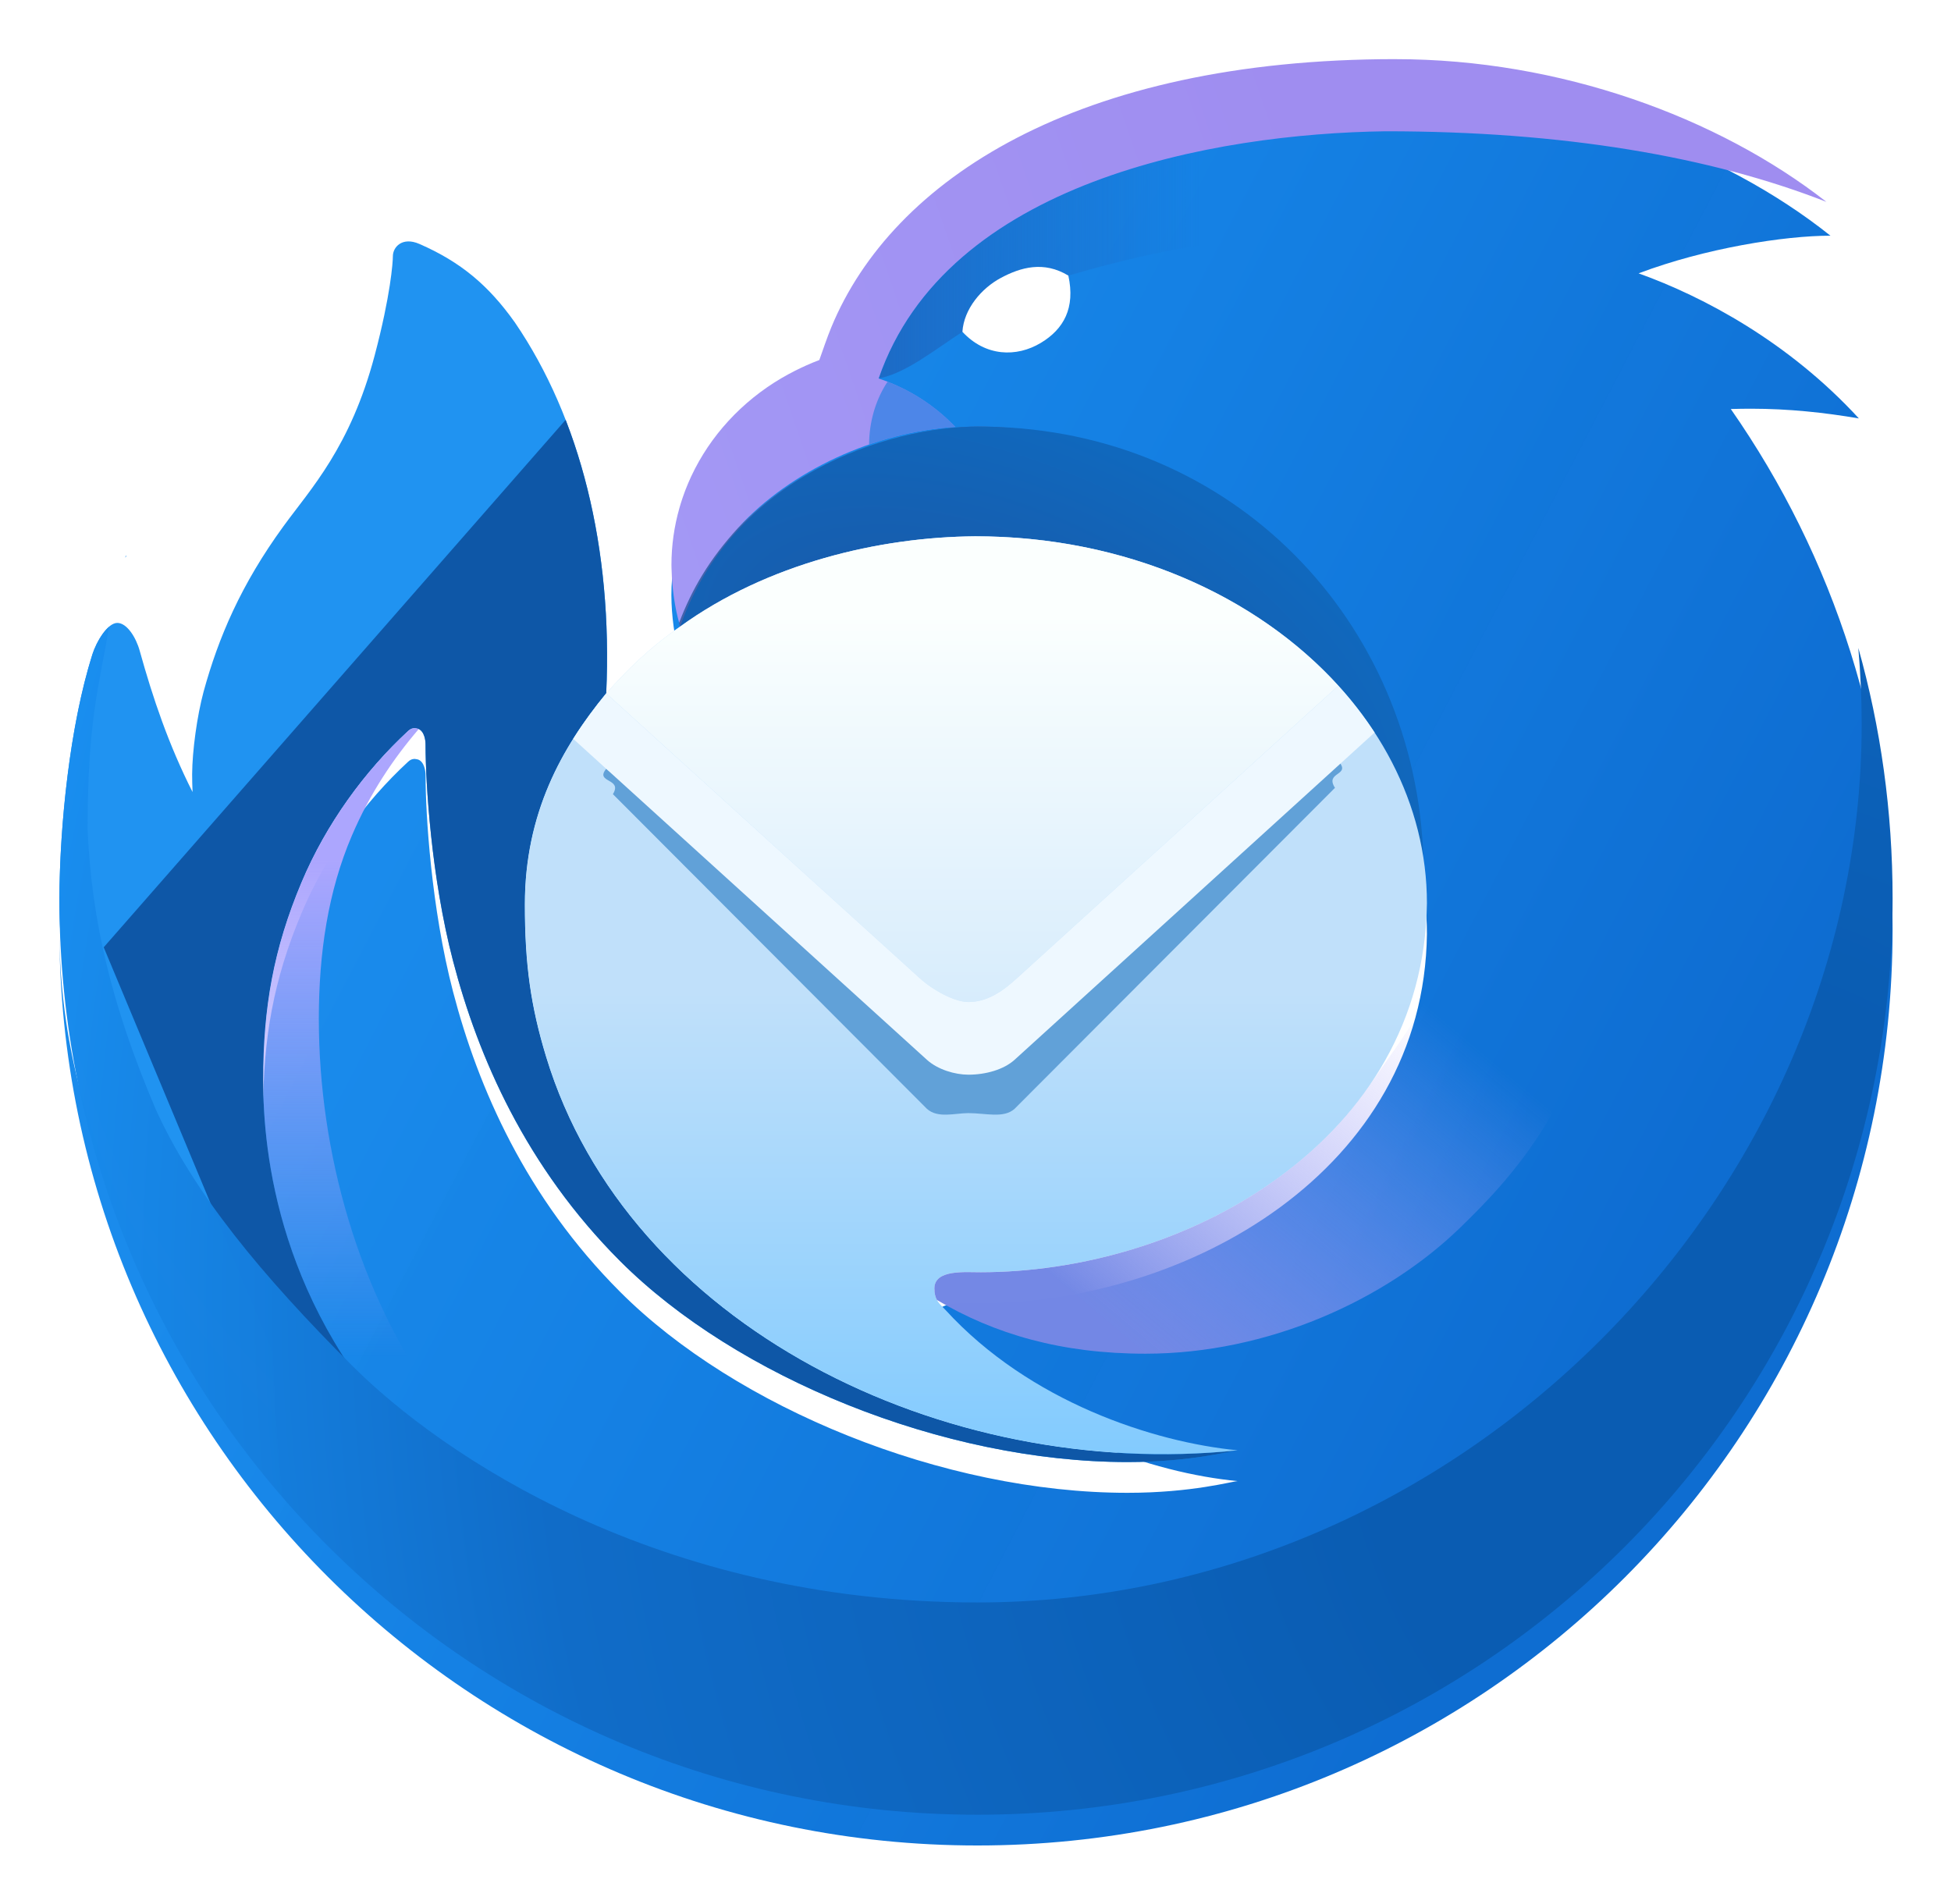
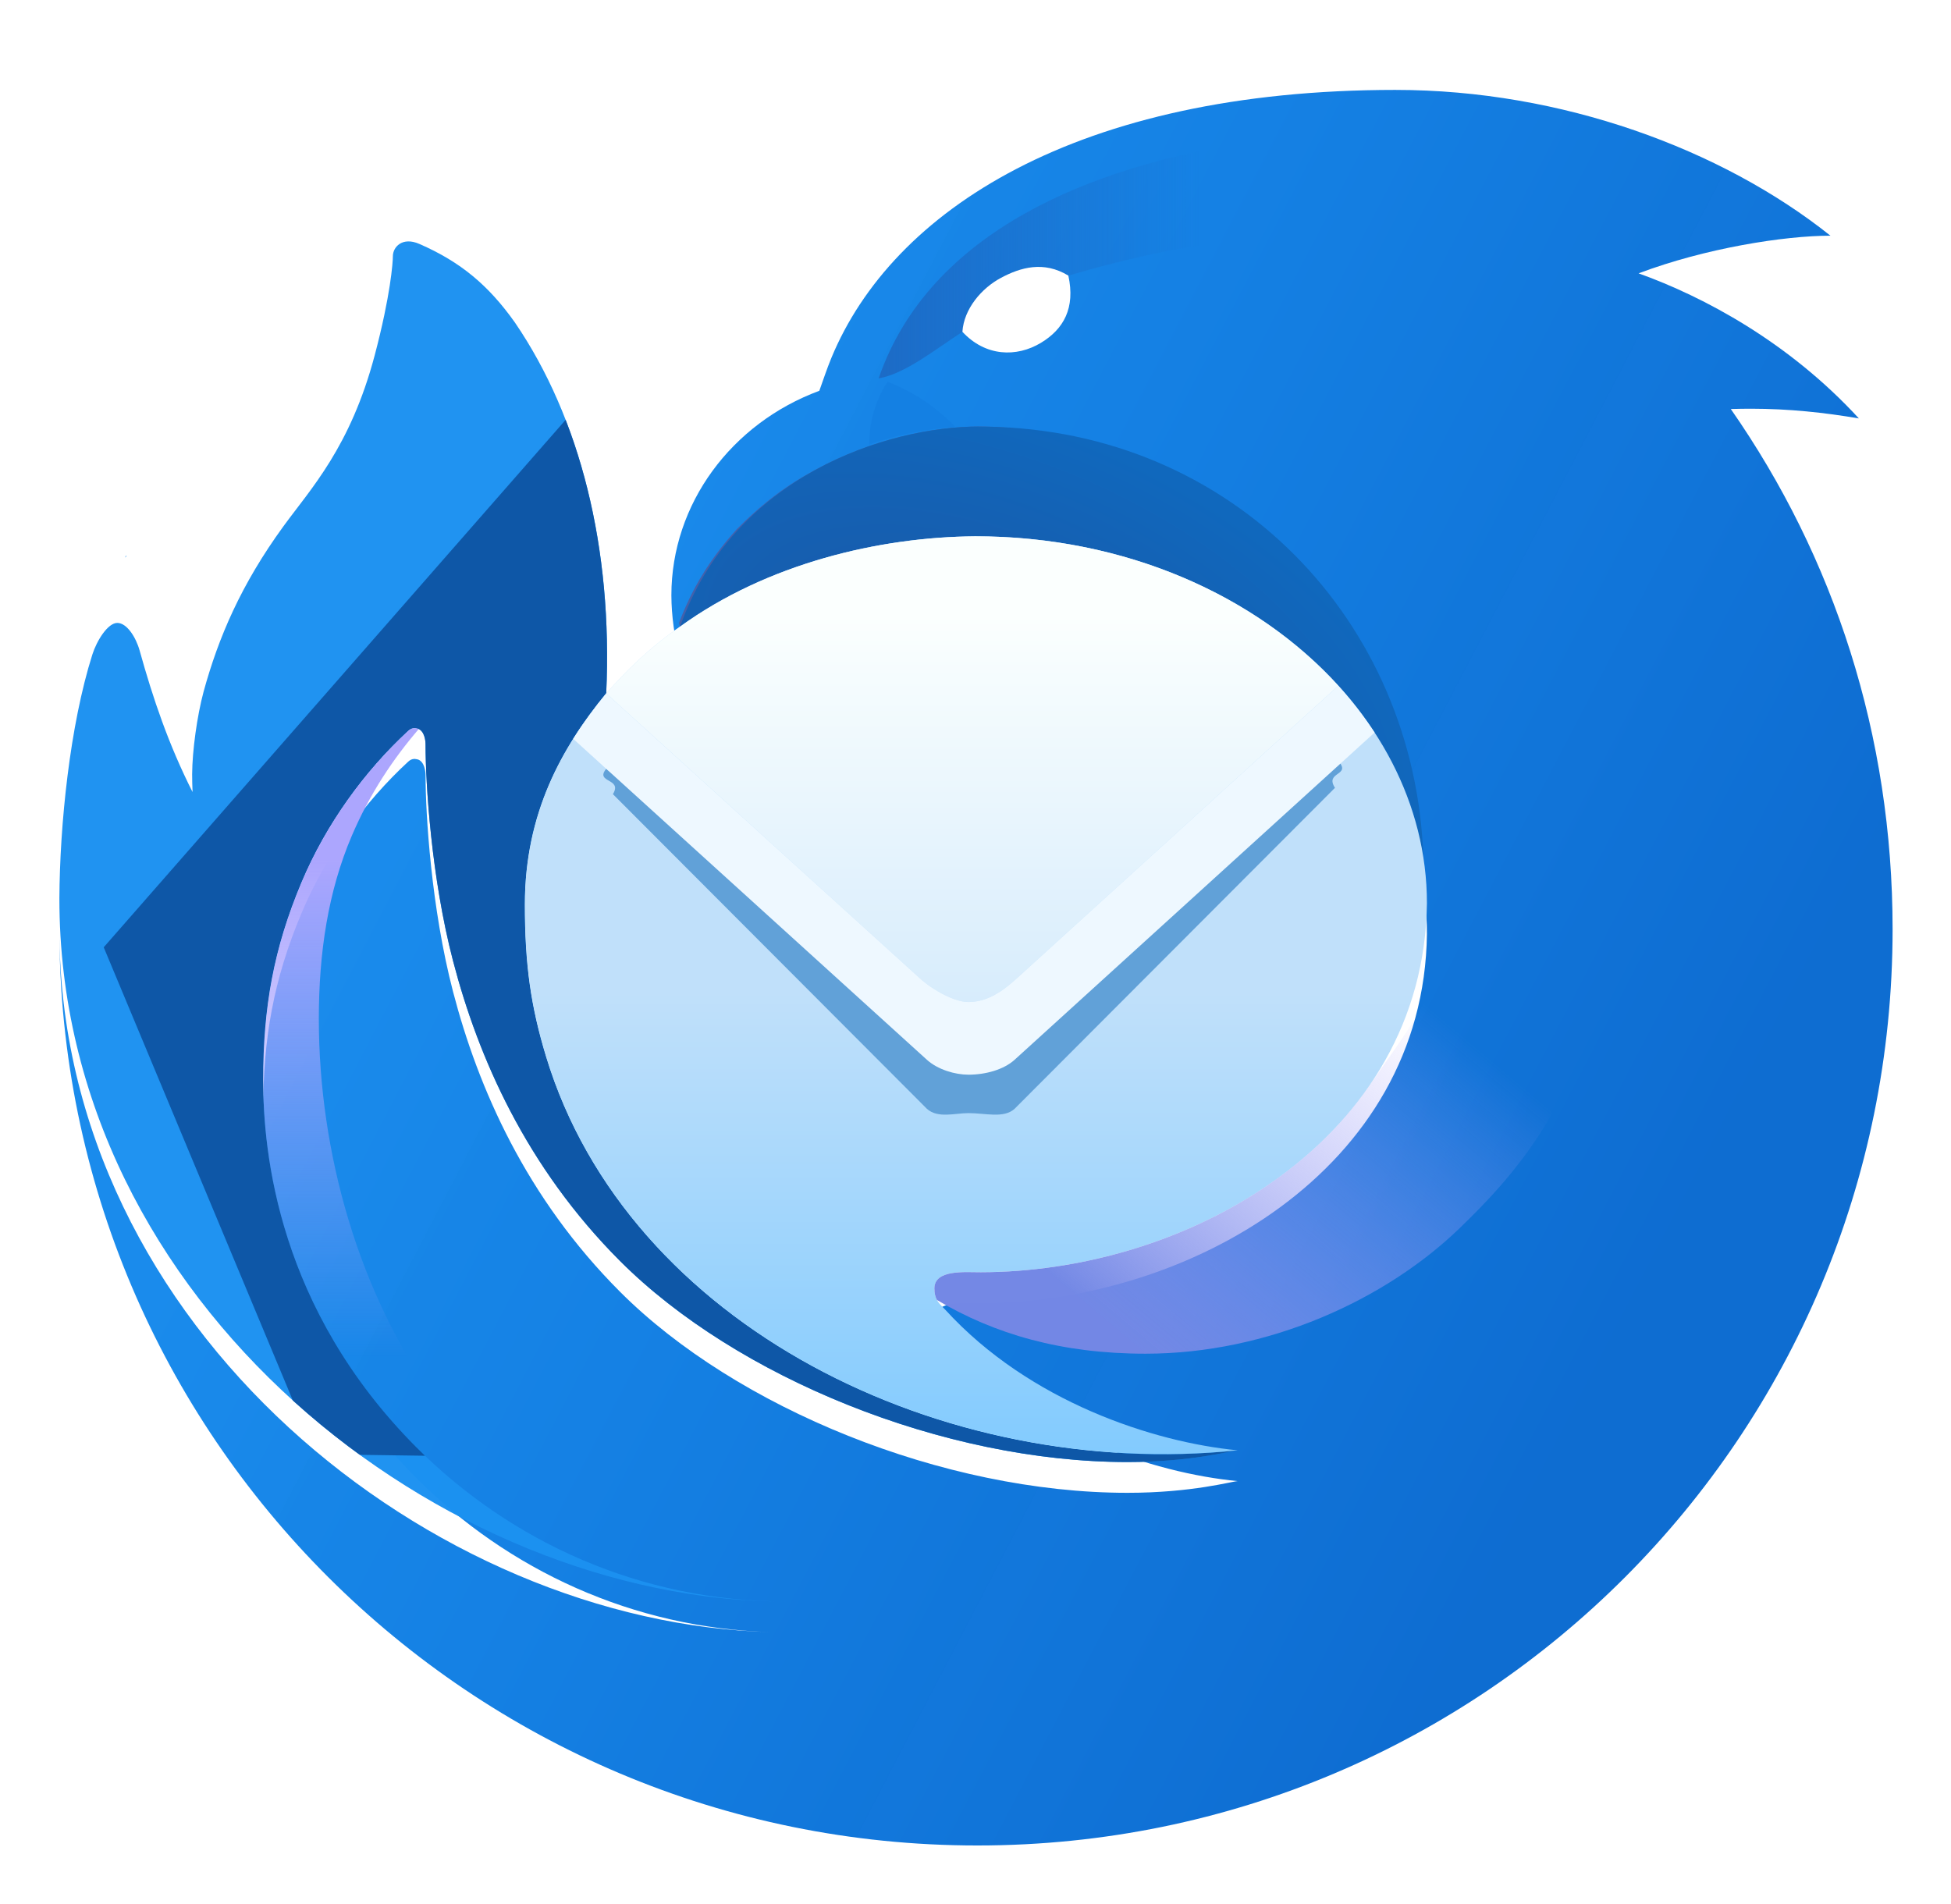
<svg xmlns="http://www.w3.org/2000/svg" xmlns:ns1="http://www.inkscape.org/namespaces/inkscape" xmlns:ns2="http://sodipodi.sourceforge.net/DTD/sodipodi-0.dtd" xmlns:xlink="http://www.w3.org/1999/xlink" width="224.855mm" height="219.473mm" viewBox="0 0 224.855 219.473" version="1.1" id="svg5" xml:space="preserve" ns1:version="1.2.1 (9c6d41e410, 2022-07-14)" ns2:docname="Mozilla Thunderbird 2023.svg">
  <ns2:namedview id="namedview7" pagecolor="#ffffff" bordercolor="#000000" borderopacity="0.25" ns1:showpageshadow="2" ns1:pageopacity="0.0" ns1:pagecheckerboard="0" ns1:deskcolor="#d1d1d1" ns1:document-units="mm" showgrid="false" ns1:zoom="0.35355339" ns1:cx="-659.02352" ns1:cy="772.1606" ns1:window-width="1920" ns1:window-height="1009" ns1:window-x="-8" ns1:window-y="-8" ns1:window-maximized="1" ns1:current-layer="layer1" />
  <defs id="defs2">
    <linearGradient ns1:collect="always" id="linearGradient38332">
      <stop style="stop-color:#9f8df0;stop-opacity:1;" offset="0.383" id="stop38328" />
      <stop style="stop-color:#a398f5;stop-opacity:1;" offset="1" id="stop38330" />
    </linearGradient>
    <linearGradient ns1:collect="always" id="linearGradient27244">
      <stop style="stop-color:#4361ab;stop-opacity:1;" offset="0.536" id="stop27240" />
      <stop style="stop-color:#4361ab;stop-opacity:0;" offset="1" id="stop27242" />
    </linearGradient>
    <linearGradient ns1:collect="always" id="linearGradient25499">
      <stop style="stop-color:#1b56a4;stop-opacity:1;" offset="0" id="stop25495" />
      <stop style="stop-color:#1068bd;stop-opacity:1;" offset="1" id="stop25497" />
    </linearGradient>
    <linearGradient ns1:collect="always" id="linearGradient22122">
      <stop style="stop-color:#83cbfe;stop-opacity:1;" offset="0" id="stop22120" />
      <stop style="stop-color:#c0e0fa;stop-opacity:1;" offset="0.598" id="stop22118" />
    </linearGradient>
    <linearGradient ns1:collect="always" id="linearGradient21217">
      <stop style="stop-color:#d7ecfc;stop-opacity:1;" offset="0" id="stop21213" />
      <stop style="stop-color:#fbfffe;stop-opacity:1;" offset="0.833" id="stop21215" />
    </linearGradient>
    <linearGradient ns1:collect="always" id="linearGradient18928">
      <stop style="stop-color:#9f8df0;stop-opacity:1;" offset="0.55" id="stop18926" />
      <stop style="stop-color:#a398f5;stop-opacity:1;" offset="1" id="stop18924" />
    </linearGradient>
    <linearGradient ns1:collect="always" id="linearGradient18433">
      <stop style="stop-color:#aca6fe;stop-opacity:0;" offset="0.077" id="stop18431" />
      <stop style="stop-color:#7388e5;stop-opacity:0.996;" offset="1" id="stop18429" />
    </linearGradient>
    <linearGradient ns1:collect="always" id="linearGradient18425">
      <stop style="stop-color:#1c6bc6;stop-opacity:1;" offset="0" id="stop18421" />
      <stop style="stop-color:#1c6bc6;stop-opacity:0;" offset="0.875" id="stop18423" />
    </linearGradient>
    <linearGradient ns1:collect="always" id="linearGradient17926">
      <stop style="stop-color:#aca6fe;stop-opacity:1;" offset="0.209" id="stop17922" />
      <stop style="stop-color:#aca6fe;stop-opacity:0;" offset="1" id="stop17924" />
    </linearGradient>
    <linearGradient ns1:collect="always" id="linearGradient16528">
      <stop style="stop-color:#198bec;stop-opacity:0.996;" offset="0" id="stop16526" />
      <stop style="stop-color:#1581e4;stop-opacity:1;" offset="0.341" id="stop35562" />
      <stop style="stop-color:#0d6cd1;stop-opacity:0.996;" offset="1" id="stop16524" />
    </linearGradient>
    <linearGradient ns1:collect="always" id="linearGradient12963">
      <stop style="stop-color:#0a5cb2;stop-opacity:1;" offset="0.212" id="stop12959" />
      <stop style="stop-color:#106cc8;stop-opacity:1;" offset="0.688" id="stop39267" />
      <stop style="stop-color:#198ef0;stop-opacity:0.996;" offset="1" id="stop12961" />
    </linearGradient>
    <linearGradient ns1:collect="always" xlink:href="#linearGradient17926" id="linearGradient17928" x1="61.245" y1="76.116" x2="61.245" y2="127.063" gradientUnits="userSpaceOnUse" gradientTransform="translate(86.455)" />
    <linearGradient ns1:collect="always" xlink:href="#linearGradient18425" id="linearGradient18427" x1="98.51" y1="38.027" x2="128.25" y2="38.027" gradientUnits="userSpaceOnUse" gradientTransform="translate(86.455)" />
    <linearGradient ns1:collect="always" xlink:href="#linearGradient21217" id="linearGradient21219" x1="105.8" y1="98.243" x2="105.8" y2="60.414" gradientUnits="userSpaceOnUse" gradientTransform="translate(86.455)" />
    <linearGradient ns1:collect="always" xlink:href="#linearGradient22122" id="linearGradient22124" x1="127.673" y1="134.659" x2="127.673" y2="72.549" gradientUnits="userSpaceOnUse" gradientTransform="translate(86.455)" />
    <filter ns1:collect="always" style="color-interpolation-filters:sRGB" id="filter25482" x="-0.08" y="-0.167" width="1.16" height="1.334">
      <feGaussianBlur ns1:collect="always" stdDeviation="1.996" id="feGaussianBlur25484" />
    </filter>
    <clipPath clipPathUnits="userSpaceOnUse" id="clipPath25488">
      <path id="path25490" style="fill:url(#linearGradient25492);fill-opacity:1;stroke-width:0.4;stroke-linecap:round;stroke-linejoin:round" d="m 106.35,60.414 c -7.81,0.06 -16.889,2.214 -23.962,7.334 -2.644,1.837 -4.38,3.613 -6.002,5.424 -3.618,4.405 -6.607,9.733 -6.607,17.152 0,4.896 0.483,8.268 1.722,12.349 6.644,21.886 32.26,34.48 56.173,31.984 -6.81,-0.652 -16.911,-3.937 -23.732,-11.402 -0.441,-0.481 -0.897,-0.74 -0.897,-1.748 0,-1.584 2.565,-1.307 3.777,-1.318 16.859,-0.014 35.982,-10.817 36.223,-29.972 0,-16.096 -16.12,-29.804 -36.694,-29.804 z" ns2:nodetypes="cccscccsccc" />
    </clipPath>
    <linearGradient ns1:collect="always" xlink:href="#linearGradient22122" id="linearGradient25492" gradientUnits="userSpaceOnUse" x1="127.673" y1="134.659" x2="127.673" y2="72.549" />
    <radialGradient ns1:collect="always" xlink:href="#linearGradient25499" id="radialGradient26402" cx="106.25" cy="75.112" fx="106.25" fy="75.112" r="30.185" gradientTransform="matrix(1.209,0.463,-0.26,0.68,83.746,-27.711)" gradientUnits="userSpaceOnUse" />
    <linearGradient ns1:collect="always" xlink:href="#linearGradient27244" id="linearGradient27246" x1="82.388" y1="67.749" x2="95.823" y2="53.828" gradientUnits="userSpaceOnUse" gradientTransform="translate(86.455)" />
    <linearGradient ns1:collect="always" xlink:href="#linearGradient16528" id="linearGradient29950" x1="74.781" y1="76.227" x2="171.811" y2="126.808" gradientUnits="userSpaceOnUse" gradientTransform="translate(71.967)" />
    <linearGradient ns1:collect="always" xlink:href="#linearGradient18433" id="linearGradient29952" x1="160.072" y1="96.684" x2="134.682" y2="126.808" gradientUnits="userSpaceOnUse" gradientTransform="translate(71.963)" />
    <filter style="color-interpolation-filters:sRGB" ns1:label="Drop Shadow" id="filter31705" x="-0.032" y="-0.034" width="1.064" height="1.085">
      <feFlood flood-opacity="0.5" flood-color="rgb(12,99,187)" result="flood" id="feFlood31695" />
      <feComposite in="flood" in2="SourceGraphic" operator="in" result="composite1" id="feComposite31697" />
      <feGaussianBlur in="composite1" stdDeviation="2" result="blur" id="feGaussianBlur31699" />
      <feOffset dx="0" dy="2.5" result="offset" id="feOffset31701" />
      <feComposite in="SourceGraphic" in2="offset" operator="over" result="composite2" id="feComposite31703" />
    </filter>
    <filter ns1:collect="always" style="color-interpolation-filters:sRGB" id="filter34608" x="-0.341" y="-0.334" width="1.683" height="1.668">
      <feGaussianBlur ns1:collect="always" stdDeviation="13.575" id="feGaussianBlur34610" />
    </filter>
    <clipPath clipPathUnits="userSpaceOnUse" id="clipPath34829">
      <path id="path34831" style="fill:#1c91f0;fill-opacity:0.98;stroke-width:1.431;stroke-linecap:round;stroke-linejoin:round" d="m 177.406,146.939 c -11.702,0 -22.31,-4.826 -29.991,-12.536 -11.2,-11.242 -12.437,-23.87 -12.437,-29.842 0,-5.851 0.84,-10.639 3.116,-16.038 2.011,-4.771 5.132,-9.04 8.654,-12.295 0.171,-0.158 0.317,-0.228 0.534,-0.233 0.131,0.022 0.288,0.027 0.419,0.121 0.493,0.34 0.467,1.228 0.467,1.228 0,3.111 0.459,10.756 2.233,17.561 2.032,7.794 5.915,16.725 13.576,24.387 9.412,9.412 26.229,16.317 41.206,16.317 5.257,0 8.508,-0.94 8.945,-0.95 -23.913,2.496 -49.529,-10.098 -56.173,-31.984 -1.239,-4.081 -1.722,-7.453 -1.722,-12.349 0,-7.42 2.99,-12.747 6.607,-17.152 0.546,-11.809 -2.132,-22.39 -7.41,-30.119 -2.143,-3.026 -4.411,-4.926 -7.763,-6.389 -1.398,-0.61 -2.154,0.259 -2.154,0.998 0,0.486 -0.183,3.163 -1.475,8.043 -1.975,7.459 -5.195,10.845 -7.404,13.879 -3.463,4.757 -5.291,9.06 -6.496,13.452 -0.527,1.967 -0.915,4.759 -0.929,6.698 0,0.486 0.013,0.969 0.034,1.45 -1.946,-3.846 -3.226,-7.637 -4.294,-11.48 -0.309,-1.112 -1.05,-2.257 -1.817,-2.257 -0.775,0 -1.67,1.443 -2.026,2.565 -1.831,5.776 -2.648,13.831 -2.679,19.825 0,32.893 31.248,57.1 58.978,57.1 z m -53.562,-84.989 c -0.026,0.063 -0.051,0.127 -0.076,0.191 l 0.081,-0.084 c -10e-4,-0.036 -0.003,-0.071 -0.004,-0.107 z" ns2:nodetypes="csssscccssscssccsssscccsssccccccc" />
    </clipPath>
    <radialGradient ns1:collect="always" xlink:href="#linearGradient12963" id="radialGradient35909" cx="231.444" cy="158.824" fx="231.444" fy="158.824" r="74.447" gradientTransform="matrix(-1.828,0.438,-0.509,-2.128,758.467,368.334)" gradientUnits="userSpaceOnUse" />
    <filter ns1:collect="always" style="color-interpolation-filters:sRGB" id="filter38313" x="-0.633" y="-0.532" width="2.266" height="2.064">
      <feGaussianBlur ns1:collect="always" stdDeviation="3.679" id="feGaussianBlur38315" />
    </filter>
    <clipPath clipPathUnits="userSpaceOnUse" id="clipPath38319">
      <path id="path38321" style="fill:url(#radialGradient38323);fill-opacity:1;stroke-width:0.534;stroke-linecap:round;stroke-linejoin:round" d="m 226.96,21.654 c -25.914,0 -40.886,9.819 -45.829,21.762 -0.364,0.88 -0.66,1.782 -0.982,2.679 -0.359,0.133 -0.707,0.282 -1.054,0.435 -0.313,0.14 -0.621,0.288 -0.926,0.441 -0.377,0.19 -0.746,0.391 -1.107,0.604 -3.226,1.9 -5.776,4.681 -7.31,7.954 -0.014,0.03 -0.029,0.06 -0.042,0.09 -0.15,0.324 -0.288,0.653 -0.418,0.987 -0.029,0.075 -0.057,0.15 -0.085,0.225 -0.116,0.311 -0.223,0.626 -0.321,0.944 -0.036,0.118 -0.07,0.236 -0.104,0.355 -0.418,1.474 -0.643,3.017 -0.643,4.601 5.3e-4,0.092 0.004,0.186 0.006,0.279 0.005,0.25 0.014,0.501 0.03,0.757 0.008,0.137 0.019,0.273 0.03,0.411 0.027,0.329 0.059,0.66 0.103,0.991 0.009,0.071 0.021,0.143 0.031,0.214 0.052,0.361 0.113,0.72 0.186,1.073 0.011,0.052 0.021,0.103 0.033,0.155 0.06,0.28 0.133,0.55 0.206,0.819 1.023,-2.697 2.445,-5.151 4.806,-7.724 4.252,-4.631 11.07,-7.768 17.621,-8.18 -1.739,-1.821 -3.884,-3.16 -6.23,-3.932 l 0.005,5.29e-4 c 5.521,-16.018 27.244,-19.889 41.177,-20.08 14.399,0 26.375,2.044 35.801,5.734 -8.817,-6.897 -21.679,-11.592 -34.984,-11.592 z" />
    </clipPath>
    <radialGradient ns1:collect="always" xlink:href="#linearGradient18928" id="radialGradient38323" gradientUnits="userSpaceOnUse" gradientTransform="matrix(0.774,-0.207,0.127,0.476,112.539,48.585)" cx="126.201" cy="61.138" fx="126.201" fy="61.138" r="46.906" />
    <linearGradient ns1:collect="always" xlink:href="#linearGradient38332" id="linearGradient38326" x1="261.944" y1="33.246" x2="168.338" y2="65.381" gradientUnits="userSpaceOnUse" />
  </defs>
  <g ns1:label="Layer 1" ns1:groupmode="layer" id="layer1" transform="translate(12.157,-14.845)">
    <g id="g40045" transform="matrix(1.419,0,0,1.419,-173.361,-9.067)" style="stroke:none">
      <path id="path8792" style="fill:url(#linearGradient29950);fill-opacity:1;stroke:none;stroke-width:1.431;stroke-linecap:round;stroke-linejoin:round;filter:url(#filter31705)" d="m 226.96,21.654 c -25.914,0 -40.886,9.819 -45.829,21.762 -0.364,0.88 -0.66,1.782 -0.982,2.679 -7.128,2.64 -12.013,9.177 -12.016,16.619 0.009,1.638 0.245,3.464 0.71,5.035 7.073,-5.12 16.152,-7.275 23.962,-7.334 20.574,2.08e-4 36.694,13.709 36.694,29.804 -0.241,19.155 -19.364,29.958 -36.223,29.972 -1.212,0.012 -3.777,-0.266 -3.777,1.318 0,1.008 0.456,1.267 0.897,1.748 6.821,7.465 16.922,10.75 23.732,11.402 -0.437,0.01 -3.688,0.95 -8.945,0.95 -14.977,0 -31.794,-6.906 -41.206,-16.317 -7.661,-7.661 -11.544,-16.593 -13.576,-24.387 -1.774,-6.806 -2.233,-14.45 -2.233,-17.561 0,0 0.025,-0.888 -0.467,-1.228 -0.131,-0.094 -0.288,-0.1 -0.419,-0.121 -0.217,0.005 -0.363,0.075 -0.534,0.233 -3.522,3.255 -6.643,7.525 -8.654,12.295 -2.276,5.399 -3.116,10.187 -3.116,16.038 0,5.972 1.237,18.6 12.437,29.842 7.434,7.462 17.609,12.223 28.865,12.521 0.376,0.009 0.751,0.015 1.126,0.015 -0.376,0 -0.752,-0.005 -1.126,-0.015 -27.443,-0.642 -57.853,-24.636 -57.853,-57.085 -1.8e-4,41.105 33.381,74.416 74.558,74.416 41.177,-1.2e-4 74.336,-33.311 74.336,-74.416 -3e-5,-15.777 -4.752,-30.225 -13.141,-42.264 0.549,-0.016 1.099,-0.025 1.651,-0.025 3.087,0.002 5.953,0.313 8.751,0.789 -5.694,-6.198 -12.582,-9.878 -17.89,-11.784 5.408,-2.044 11.842,-3.059 15.58,-3.059 -8.824,-7.036 -21.845,-11.841 -35.312,-11.841 z m -80.219,14.805 c 0.134,-0.004 0.278,0.01 0.433,0.043 -0.154,-0.033 -0.299,-0.046 -0.433,-0.043 z m 0,0 c -0.134,0.004 -0.257,0.024 -0.369,0.058 0.113,-0.034 0.236,-0.055 0.369,-0.058 z m -0.369,0.058 c -0.113,0.034 -0.214,0.082 -0.305,0.14 0.091,-0.058 0.193,-0.106 0.305,-0.14 z m -0.305,0.14 c -0.091,0.058 -0.171,0.127 -0.24,0.204 0.069,-0.076 0.149,-0.145 0.24,-0.204 z m 1.107,-0.156 c 0.155,0.033 0.319,0.086 0.494,0.163 -0.175,-0.076 -0.34,-0.13 -0.494,-0.163 z m 0.494,0.163 c 0.419,0.183 0.821,0.373 1.208,0.571 -0.387,-0.198 -0.789,-0.388 -1.208,-0.571 z m 1.208,0.571 c 0.387,0.198 0.759,0.404 1.118,0.62 -0.359,-0.216 -0.731,-0.422 -1.118,-0.62 z m 1.118,0.62 c 0.359,0.216 0.704,0.44 1.039,0.676 -0.334,-0.236 -0.68,-0.461 -1.039,-0.676 z m 1.039,0.676 c 0.334,0.236 0.657,0.483 0.97,0.742 -0.314,-0.259 -0.636,-0.506 -0.97,-0.742 z m 0.97,0.742 c 0.313,0.259 0.618,0.53 0.914,0.815 -0.296,-0.285 -0.601,-0.556 -0.914,-0.815 z m 0.914,0.815 c 0.296,0.285 0.586,0.583 0.869,0.897 -0.283,-0.313 -0.572,-0.612 -0.869,-0.897 z m 0.869,0.897 c 0.283,0.313 0.56,0.642 0.834,0.986 -0.274,-0.344 -0.551,-0.673 -0.834,-0.986 z m 1.645,2.069 c 0.33,0.483 0.65,0.977 0.959,1.482 -0.309,-0.505 -0.629,-0.999 -0.959,-1.482 z m 0.959,1.482 c 0.309,0.505 0.608,1.021 0.897,1.547 -0.289,-0.526 -0.588,-1.042 -0.897,-1.547 z m 0.897,1.547 c 0.289,0.526 0.567,1.062 0.835,1.609 -0.268,-0.546 -0.546,-1.083 -0.835,-1.609 z m 0.835,1.609 c 0.268,0.546 0.524,1.102 0.77,1.668 -0.246,-0.566 -0.503,-1.122 -0.77,-1.668 z m 0.77,1.668 c 0.246,0.566 0.481,1.141 0.706,1.726 -0.225,-0.585 -0.46,-1.16 -0.706,-1.726 z m 0.706,1.726 c 0.224,0.585 0.438,1.178 0.641,1.781 -0.203,-0.602 -0.416,-1.196 -0.641,-1.781 z m 0.641,1.781 c 0.203,0.602 0.394,1.214 0.574,1.833 -0.18,-0.62 -0.372,-1.231 -0.574,-1.833 z m 0.574,1.833 c 0.18,0.62 0.349,1.247 0.507,1.883 -0.158,-0.636 -0.327,-1.263 -0.507,-1.883 z m 0.507,1.883 c 0.315,1.272 0.585,2.576 0.808,3.908 -0.223,-1.332 -0.492,-2.636 -0.808,-3.908 z m -22.875,0.602 c -0.643,0.861 -1.259,1.641 -1.811,2.399 0.552,-0.758 1.167,-1.539 1.811,-2.399 z m -1.811,2.399 c -0.433,0.595 -0.84,1.182 -1.224,1.764 0.384,-0.581 0.791,-1.169 1.224,-1.764 z m -1.224,1.764 c -0.384,0.581 -0.744,1.157 -1.083,1.728 0.339,-0.57 0.699,-1.146 1.083,-1.728 z m -1.083,1.728 c -0.339,0.57 -0.656,1.136 -0.953,1.698 0.297,-0.562 0.614,-1.127 0.953,-1.698 z m -0.953,1.698 c -0.297,0.562 -0.575,1.119 -0.836,1.674 0.26,-0.555 0.538,-1.112 0.836,-1.674 z m -0.836,1.674 c -0.26,0.555 -0.502,1.107 -0.729,1.657 0.227,-0.55 0.469,-1.102 0.729,-1.657 z m -0.729,1.657 c -0.227,0.55 -0.438,1.099 -0.636,1.646 0.197,-0.548 0.409,-1.096 0.636,-1.646 z m -8.678,-0.657 c 0.096,0 0.192,0.018 0.286,0.051 -0.094,-0.033 -0.19,-0.051 -0.286,-0.051 z m 0.286,0.051 c 0.094,0.033 0.187,0.083 0.278,0.145 -0.091,-0.062 -0.184,-0.112 -0.278,-0.145 z m -0.581,0.013 c -0.099,0.042 -0.199,0.102 -0.299,0.179 0.099,-0.076 0.199,-0.137 0.299,-0.179 z m 6.935,7.128 c -0.111,0.569 -0.209,1.163 -0.291,1.756 0.082,-0.593 0.181,-1.187 0.291,-1.756 z m -0.291,1.756 c -0.082,0.593 -0.149,1.186 -0.195,1.751 0.047,-0.565 0.113,-1.158 0.195,-1.751 z m -9.561,-1.692 c -0.335,1.661 -0.609,3.397 -0.828,5.14 0.218,-1.743 0.493,-3.479 0.828,-5.14 z m -0.828,5.14 c -0.109,0.871 -0.205,1.744 -0.286,2.61 0.082,-0.866 0.177,-1.739 0.286,-2.61 z" />
      <path id="path10323" style="fill:#962b2b;fill-opacity:0.299;stroke:none;stroke-width:0.636;stroke-linecap:round;stroke-linejoin:round" d="m 193.137,51.496 c -7.444,0 -19.985,4 -24.295,16.253 7.073,-5.12 16.152,-7.275 23.962,-7.334 9.826,10e-5 18.634,3.128 25.158,8.149 C 213.961,58.269 204.109,51.496 193.137,51.496 Z" ns2:nodetypes="ccccc" />
      <path id="path4190" style="fill:#1c91f0;fill-opacity:0.98;stroke:none;stroke-width:1.431;stroke-linecap:round;stroke-linejoin:round" d="m 177.406,146.939 c -11.702,0 -22.31,-4.826 -29.991,-12.536 -11.2,-11.242 -12.437,-23.87 -12.437,-29.842 0,-5.851 0.84,-10.639 3.116,-16.038 2.011,-4.771 5.132,-9.04 8.654,-12.295 0.171,-0.158 0.317,-0.228 0.534,-0.233 0.131,0.022 0.288,0.027 0.419,0.121 0.493,0.34 0.467,1.228 0.467,1.228 0,3.111 0.459,10.756 2.233,17.561 2.032,7.794 5.915,16.725 13.576,24.387 9.412,9.412 26.229,16.317 41.206,16.317 5.257,0 8.508,-0.94 8.945,-0.95 -23.913,2.496 -49.529,-10.098 -56.173,-31.984 -1.239,-4.081 -1.722,-7.453 -1.722,-12.349 0,-7.42 2.99,-12.747 6.607,-17.152 0.546,-11.809 -2.132,-22.39 -7.41,-30.119 -2.143,-3.026 -4.411,-4.926 -7.763,-6.389 -1.398,-0.61 -2.154,0.259 -2.154,0.998 0,0.486 -0.183,3.163 -1.475,8.043 -1.975,7.459 -5.195,10.845 -7.404,13.879 -3.463,4.757 -5.291,9.06 -6.496,13.452 -0.527,1.967 -0.915,4.759 -0.929,6.698 0,0.486 0.013,0.969 0.034,1.45 -1.946,-3.846 -3.226,-7.637 -4.294,-11.48 -0.309,-1.112 -1.05,-2.257 -1.817,-2.257 -0.775,0 -1.67,1.443 -2.026,2.565 -1.831,5.776 -2.648,13.831 -2.679,19.825 0,32.893 31.248,57.1 58.978,57.1 z m -53.562,-84.989 c -0.026,0.063 -0.051,0.127 -0.076,0.191 l 0.081,-0.084 c -10e-4,-0.036 -0.003,-0.071 -0.004,-0.107 z" ns2:nodetypes="csssscccssscssccsssscccsssccccccc" />
-       <path style="mix-blend-mode:normal;fill:#0e57a7;fill-opacity:1;stroke:none;stroke-width:0.4;stroke-linecap:round;stroke-linejoin:round;filter:url(#filter34608)" d="m 170.424,38.531 -48.396,55.266 17.183,41.175 78.226,1.105 c 0,0 -27.621,-48.145 -27.621,-49.268 0,-1.123 -19.392,-48.278 -19.392,-48.278 z" id="path34391" clip-path="url(#clipPath34829)" ns2:nodetypes="ccccsc" />
-       <path id="path7141" style="fill:url(#radialGradient35909);fill-opacity:1;stroke:none;stroke-width:1.431;stroke-linecap:round;stroke-linejoin:round" d="m 122.463,67.761 c -0.369,0.315 -0.724,0.833 -0.997,1.379 1.8e-4,-0.002 3.3e-4,-0.003 5.1e-4,-0.005 -0.007,0.014 -0.012,0.027 -0.019,0.041 -0.064,0.129 -0.123,0.258 -0.176,0.388 -0.005,0.013 -0.01,0.026 -0.015,0.039 -0.057,0.139 -0.108,0.277 -0.15,0.411 -0.109,0.342 -0.213,0.694 -0.314,1.052 -0.009,0.033 -0.019,0.066 -0.028,0.099 -0.088,0.313 -0.172,0.632 -0.255,0.955 -0.026,0.103 -0.053,0.206 -0.079,0.31 -8e-5,3.26e-4 8e-5,7.08e-4 0,0.001 -0.069,0.28 -0.137,0.563 -0.202,0.849 v 5.16e-4 c -1.216,5.304 -1.775,11.628 -1.801,16.56 -1.8e-4,41.105 33.381,74.416 74.558,74.416 41.177,-1.2e-4 74.336,-33.311 74.336,-74.416 -2e-5,-7.089 -0.967,-13.907 -2.785,-20.362 0.177,2.043 0.273,4.108 0.273,6.197 0,38.341 -32.68,71.339 -71.823,71.339 -25.992,0 -43.554,-12.009 -50.787,-19.241 -7.293,-7.293 -12.897,-14.026 -15.988,-20.911 -3.549,-8.361 -5.164,-15.214 -5.493,-22.615 0.008,-8.892 0.885,-11.389 1.745,-16.484 z" />
+       <path style="mix-blend-mode:normal;fill:#0e57a7;fill-opacity:1;stroke:none;stroke-width:0.4;stroke-linecap:round;stroke-linejoin:round;filter:url(#filter34608)" d="m 170.424,38.531 -48.396,55.266 17.183,41.175 78.226,1.105 z" id="path34391" clip-path="url(#clipPath34829)" ns2:nodetypes="ccccsc" />
      <path id="path8781" style="fill:url(#linearGradient17928);fill-opacity:1;stroke:none;stroke-width:1.431;stroke-linecap:round;stroke-linejoin:round" d="m 147.282,75.994 c -0.217,0.005 -0.363,0.075 -0.534,0.233 -3.522,3.255 -6.643,7.525 -8.654,12.295 -2.276,5.399 -3.116,10.187 -3.116,16.038 0,5.972 1.237,18.6 12.437,29.842 7.681,7.71 18.288,12.536 29.991,12.536 l 0.439,-1.34 c -25.493,0 -38.346,-24.345 -38.346,-45.997 0,-5.339 0.75,-10.36 2.691,-14.89 1.482,-3.459 3.361,-6.232 5.424,-8.642 -0.11,-0.049 -0.23,-0.058 -0.333,-0.075 z" ns2:nodetypes="ccsssccsscc" />
      <path id="path11330" style="fill:url(#linearGradient18427);fill-opacity:1;stroke:none;stroke-width:0.4;stroke-linecap:round;stroke-linejoin:round" d="m 214.704,28.463 c -12.273,1.908 -25.586,7.083 -29.739,19.128 2.163,-0.394 4.467,-2.263 6.806,-3.788 l 8.604,-4.565 c 4.679,-1.376 10.788,-2.778 14.33,-2.778 z" />
      <path id="path11198" style="fill:url(#linearGradient27246);fill-opacity:1;stroke:none;stroke-width:0.4;stroke-linecap:round;stroke-linejoin:round" d="m 182.277,53.828 c -2.805,1.26 -5.382,2.542 -8.814,5.991 -2.303,2.535 -3.699,4.961 -4.708,7.624 -0.021,-0.077 -0.043,-0.163 -0.064,-0.241 0.044,0.185 0.098,0.371 0.15,0.548 2.214,-1.603 4.624,-2.915 7.131,-3.963 l 2.226,-1.708 z" ns2:nodetypes="cccccccc" />
      <path style="fill:#ffffff;fill-opacity:1;stroke:none;stroke-width:0.4;stroke-linecap:round;stroke-linejoin:round" d="m 191.771,43.802 c 0.119,-1.853 1.544,-3.534 3.126,-4.379 1.602,-0.857 3.478,-1.398 5.478,-0.186 0.578,2.63 -0.378,4.348 -2.23,5.463 -1.983,1.194 -4.508,1.116 -6.373,-0.898 z" id="path11274" ns2:nodetypes="cscsc" />
      <path id="circle10320" style="fill:url(#radialGradient26402);fill-opacity:1;stroke:none;stroke-width:1.27;stroke-linecap:round;stroke-linejoin:round" d="m 193.137,51.496 c -7.444,0 -19.985,4 -24.295,16.253 7.073,-5.12 16.152,-7.275 23.962,-7.334 0.307,3e-6 0.613,0.003 0.918,0.009 0.284,0.006 0.567,0.014 0.85,0.025 0.004,1.58e-4 0.008,3.57e-4 0.012,5.16e-4 0.146,0.006 0.292,0.014 0.438,0.021 0.162,0.008 0.323,0.015 0.484,0.024 0.092,0.005 0.183,0.012 0.274,0.018 0.203,0.013 0.406,0.026 0.608,0.042 0.116,0.009 0.231,0.02 0.346,0.03 0.174,0.015 0.349,0.03 0.522,0.047 0.125,0.012 0.249,0.026 0.374,0.04 0.169,0.018 0.339,0.036 0.507,0.056 0.123,0.015 0.246,0.031 0.369,0.047 0.161,0.02 0.322,0.041 0.483,0.063 0.117,0.016 0.233,0.034 0.35,0.051 0.184,0.027 0.367,0.054 0.55,0.083 0.09,0.014 0.179,0.029 0.268,0.044 0.184,0.03 0.368,0.061 0.55,0.094 0.122,0.022 0.244,0.045 0.365,0.068 0.164,0.031 0.327,0.062 0.49,0.095 0.101,0.02 0.202,0.041 0.303,0.062 0.182,0.038 0.364,0.076 0.545,0.116 0.094,0.021 0.188,0.042 0.282,0.064 0.186,0.042 0.371,0.085 0.555,0.13 0.089,0.022 0.179,0.044 0.268,0.066 0.184,0.046 0.368,0.092 0.551,0.141 0.086,0.022 0.171,0.045 0.256,0.068 0.193,0.052 0.386,0.106 0.577,0.16 0.073,0.021 0.145,0.041 0.218,0.063 0.197,0.057 0.394,0.116 0.589,0.176 0.07,0.022 0.14,0.043 0.21,0.065 0.197,0.061 0.392,0.124 0.587,0.188 0.068,0.022 0.135,0.044 0.203,0.067 0.199,0.066 0.396,0.134 0.593,0.204 0.063,0.022 0.126,0.044 0.189,0.067 0.207,0.074 0.412,0.149 0.617,0.226 0.044,0.017 0.089,0.033 0.133,0.05 0.219,0.083 0.436,0.168 0.652,0.254 0.038,0.015 0.076,0.03 0.114,0.045 0.206,0.083 0.41,0.167 0.613,0.253 0.051,0.022 0.103,0.043 0.155,0.065 0.211,0.09 0.421,0.182 0.629,0.275 0.033,0.015 0.066,0.029 0.099,0.044 0.24,0.108 0.479,0.218 0.715,0.331 2.446,1.162 4.708,2.546 6.746,4.114 -2.8e-4,-7.17e-4 -7.6e-4,-0.001 -0.001,-0.002 6.076,4.676 10.169,10.993 11.252,17.958 -0.63,-19.172 -15.41,-34.725 -35.502,-35.016 -0.191,-0.004 -0.382,-0.007 -0.573,-0.007 z" />
-       <path id="path10318" style="fill:url(#linearGradient38326);fill-opacity:1;stroke:none;stroke-width:0.534;stroke-linecap:round;stroke-linejoin:round" d="m 226.96,21.654 c -25.914,0 -40.886,9.819 -45.829,21.762 -0.364,0.88 -0.66,1.782 -0.982,2.679 -0.359,0.133 -0.707,0.282 -1.054,0.435 -0.313,0.14 -0.621,0.288 -0.926,0.441 -0.377,0.19 -0.746,0.391 -1.107,0.604 -3.226,1.9 -5.776,4.681 -7.31,7.954 -0.014,0.03 -0.029,0.06 -0.042,0.09 -0.15,0.324 -0.288,0.653 -0.418,0.987 -0.029,0.075 -0.057,0.15 -0.085,0.225 -0.116,0.311 -0.223,0.626 -0.321,0.944 -0.036,0.118 -0.07,0.236 -0.104,0.355 -0.418,1.474 -0.643,3.017 -0.643,4.601 5.4e-4,0.092 0.004,0.186 0.006,0.279 0.005,0.25 0.014,0.501 0.03,0.757 0.008,0.137 0.019,0.273 0.03,0.411 0.027,0.329 0.059,0.66 0.103,0.991 0.009,0.071 0.021,0.143 0.031,0.214 0.052,0.361 0.113,0.72 0.186,1.073 0.011,0.052 0.021,0.103 0.033,0.155 0.06,0.28 0.133,0.55 0.206,0.819 1.023,-2.697 2.445,-5.151 4.806,-7.724 4.252,-4.631 11.07,-7.768 17.621,-8.18 -1.739,-1.821 -3.884,-3.16 -6.23,-3.932 l 0.005,5.17e-4 c 5.521,-16.018 27.244,-19.889 41.177,-20.08 14.399,0 26.375,2.044 35.801,5.734 -8.817,-6.897 -21.679,-11.592 -34.984,-11.592 z" />
      <path id="path10383" style="fill:url(#linearGradient22124);fill-opacity:1;stroke:none;stroke-width:0.4;stroke-linecap:round;stroke-linejoin:round" d="m 192.804,60.414 c -7.81,0.06 -16.889,2.214 -23.962,7.334 -2.644,1.837 -4.38,3.613 -6.002,5.424 -3.618,4.405 -6.607,9.733 -6.607,17.152 0,4.896 0.483,8.268 1.722,12.349 6.644,21.886 32.26,34.48 56.173,31.984 -6.81,-0.652 -16.911,-3.937 -23.732,-11.402 -0.441,-0.481 -0.897,-0.74 -0.897,-1.748 0,-1.584 2.565,-1.307 3.777,-1.318 16.859,-0.014 35.982,-10.817 36.223,-29.972 0,-16.096 -16.12,-29.804 -36.694,-29.804 z" ns2:nodetypes="cccscccsccc" />
      <path id="path23094" style="fill:#61a1d8;fill-opacity:1;stroke:none;stroke-width:0.4;stroke-linecap:round;stroke-linejoin:round;filter:url(#filter25482)" d="m 135.85,78.674 -26.096,20.554 c -1.086,0.987 -2.352,1.939 -3.954,1.939 -1.123,0 -2.867,-0.952 -3.954,-1.939 L 76.386,79.298 c -0.952,1.159 1.364,0.75 0.542,2.059 l 25.503,25.559 c 0.882,0.8 2.286,0.351 3.369,0.351 1.411,0 2.873,0.449 3.755,-0.351 l 26.021,-26.072 c -0.865,-1.328 1.368,-0.966 0.273,-2.17 z" ns2:nodetypes="ccsccccsccc" clip-path="url(#clipPath25488)" transform="translate(86.455)" />
      <path id="path12930" style="fill:url(#linearGradient21219);fill-opacity:1;stroke:none;stroke-width:0.4;stroke-linecap:round;stroke-linejoin:round" d="m 192.804,60.414 c -7.81,0.06 -16.889,2.214 -23.962,7.334 -2.644,1.837 -4.38,3.613 -6.002,5.424 l 25.46,23.13 c 1.087,0.987 2.831,1.939 3.954,1.939 1.602,0 2.867,-0.952 3.954,-1.939 L 222.305,72.549 C 215.672,65.25 205.023,60.415 192.804,60.414 Z" ns2:nodetypes="ccccsccc" />
      <path id="path12922" style="fill:#eef8ff;fill-opacity:1;stroke:none;stroke-width:0.4;stroke-linecap:round;stroke-linejoin:round" d="m 222.305,72.549 -26.096,23.755 c -1.086,0.987 -2.352,1.939 -3.954,1.939 -1.123,0 -2.867,-0.952 -3.954,-1.939 L 162.841,73.173 c -0.952,1.159 -1.858,2.385 -2.68,3.693 l 28.725,26.068 c 0.882,0.8 2.286,1.211 3.369,1.211 1.411,0 2.873,-0.411 3.755,-1.211 l 29.238,-26.58 c -0.865,-1.328 -1.848,-2.6 -2.943,-3.804 z" />
      <path id="path8779" style="fill:url(#linearGradient29952);fill-opacity:1;stroke:none;stroke-width:2.311;stroke-linecap:round;stroke-linejoin:round" d="m 230.903,93.41 c -0.548,4.29 -3.412,7.716 -5.939,11.421 -1.081,1.585 -2.374,3.131 -3.639,4.384 -1.581,1.565 -3.229,2.878 -4.914,4.015 -6.738,4.549 -15.19,6.954 -23.139,6.961 -1.212,0.012 -3.777,-0.266 -3.777,1.318 0,0.419 0.081,0.706 0.205,0.936 4.691,2.776 10.107,4.364 16.945,4.364 9.961,0 19.491,-4.374 25.505,-10.191 4.019,-3.887 10.762,-10.861 11.628,-23.207 z" ns2:nodetypes="cssscscsscc" />
      <path id="path38173" clip-path="url(#clipPath38319)" style="fill:#147ee1;fill-opacity:0.591;stroke:none;stroke-width:0.4;stroke-linecap:round;stroke-linejoin:round;filter:url(#filter38313)" d="m 198.144,53.001 a 6.976,8.301 0 0 1 -6.976,8.301 6.976,8.301 0 0 1 -6.976,-8.301 6.976,8.301 0 0 1 6.976,-8.301 6.976,8.301 0 0 1 6.976,8.301 z" />
    </g>
  </g>
</svg>